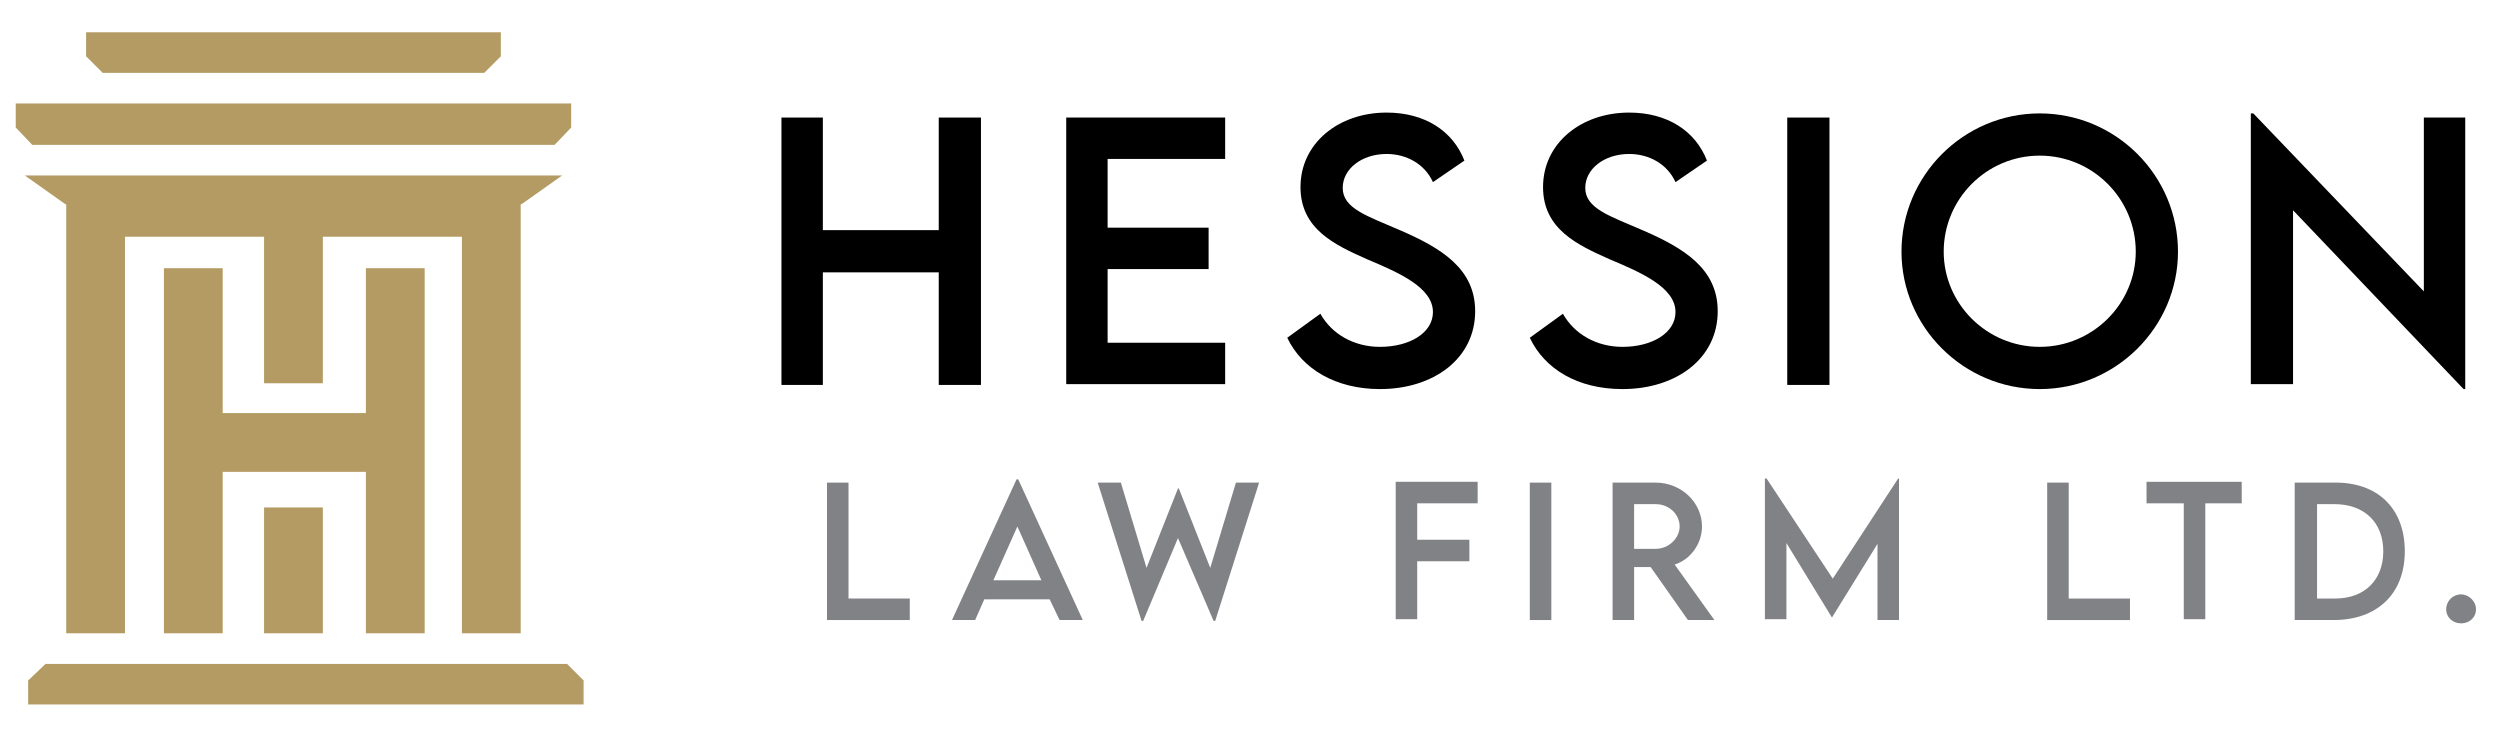
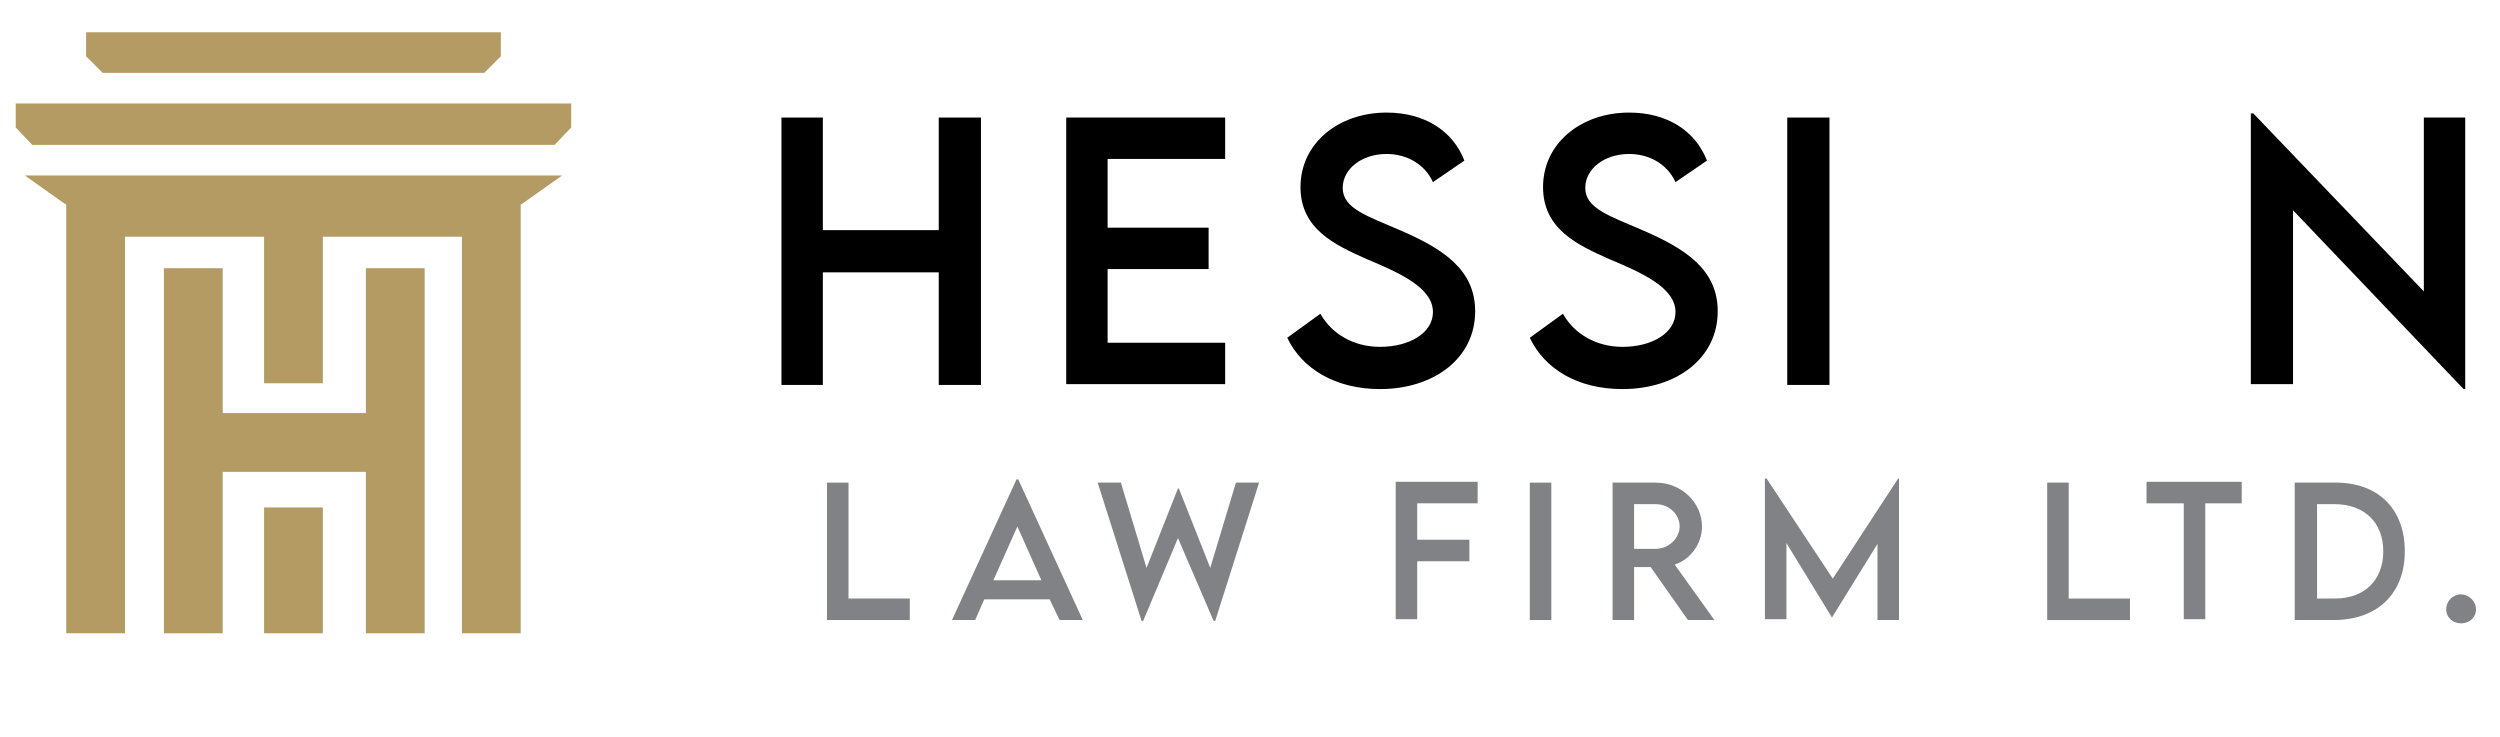
<svg xmlns="http://www.w3.org/2000/svg" version="1.1" id="Layer_1" x="0px" y="0px" viewBox="0 0 302 89" style="enable-background:new 0 0 302 89;" xml:space="preserve">
  <style type="text/css">
	.st0{fill:#B49B63;}
	.st1{fill:#808285;}
</style>
  <g>
    <polygon class="st0" points="44.2,49.4 44.2,49.9 43.7,49.9 27.4,49.9 26.9,49.9 26.9,49.4 26.9,32.4 19.8,32.4 19.8,76.5    26.9,76.5 26.9,57.5 26.9,57 27.4,57 43.7,57 44.2,57 44.2,57.5 44.2,76.5 51.3,76.5 51.3,32.4 44.2,32.4  " />
    <g>
      <rect x="31.9" y="61.3" class="st0" width="7.1" height="15.2" />
      <g>
        <polygon class="st0" points="3,21.2 7.8,24.6 8,24.7 8,25 8,76.5 15.1,76.5 15.1,29.1 15.1,28.6 15.6,28.6 30.6,28.6 31.4,28.6      31.9,28.6 31.9,29.1 31.9,46.3 39,46.3 39,29.1 39,28.6 39.5,28.6 40.3,28.6 55.3,28.6 55.8,28.6 55.8,29.1 55.8,76.5 62.9,76.5      62.9,25 62.9,24.7 63.1,24.6 67.9,21.2    " />
      </g>
      <g>
        <polygon class="st0" points="1.9,15.4 3.9,17.5 67,17.5 69,15.4 69,12.5 1.9,12.5    " />
      </g>
      <polygon class="st0" points="10.4,6.8 12.4,8.8 58.5,8.8 60.5,6.8 60.5,3.9 10.4,3.9   " />
-       <polygon class="st0" points="5.5,80.2 3.4,82.2 3.4,85.1 70.5,85.1 70.5,82.2 68.5,80.2   " />
    </g>
  </g>
  <g>
    <g>
      <path d="M118.5,14.2v32.3h-5.1V32.9h-14v13.6h-5V14.2h5v13.6h14V14.2H118.5z" />
      <path d="M133.8,19.2v8.3h12.2v5h-12.2v8.9H148v5h-19.2V14.2H148v5H133.8z" />
      <path d="M155.5,40.8l4-2.9c1.4,2.5,4.1,4,7.2,4c3.6,0,6.4-1.7,6.4-4.2c0-3-4.2-4.8-8-6.4c-3.8-1.7-8-3.6-8-8.7c0-5.3,4.6-9,10.4-9    c4.6,0,8,2.2,9.4,5.8l-3.8,2.6c-1-2.2-3.2-3.4-5.6-3.4c-3,0-5.3,1.8-5.3,4.1c0,2.5,3,3.4,6.9,5.1c5.1,2.2,9.1,4.7,9.1,9.8    c0,5.7-5,9.4-11.5,9.4C161.4,47,157.3,44.6,155.5,40.8z" />
      <path d="M184.8,40.8l4-2.9c1.4,2.5,4.1,4,7.2,4c3.6,0,6.4-1.7,6.4-4.2c0-3-4.2-4.8-8-6.4c-3.8-1.7-8-3.6-8-8.7c0-5.3,4.6-9,10.4-9    c4.6,0,8,2.2,9.4,5.8l-3.8,2.6c-1-2.2-3.2-3.4-5.6-3.4c-3,0-5.3,1.8-5.3,4.1c0,2.5,3,3.4,6.9,5.1c5.1,2.2,9.1,4.7,9.1,9.8    c0,5.7-5,9.4-11.5,9.4C190.6,47,186.6,44.6,184.8,40.8z" />
      <path d="M215.9,14.2h5.1v32.3h-5.1V14.2z" />
-       <path d="M229.7,30.4c0-9.2,7.5-16.7,16.7-16.7c9.2,0,16.7,7.5,16.7,16.7c0,9.1-7.5,16.6-16.7,16.6C237.2,47,229.7,39.5,229.7,30.4    z M258,30.4c0-6.4-5.2-11.6-11.6-11.6s-11.6,5.2-11.6,11.6c0,6.3,5.2,11.5,11.6,11.5S258,36.7,258,30.4z" />
      <path d="M297.8,14.1v32.9h-0.2l-20.6-21.6v21h-5.1V13.7h0.3l20.6,21.5v-21H297.8z" />
    </g>
    <g>
      <path class="st1" d="M109.9,72.3v2.6h-10V58.3h2.6v14H109.9z" />
      <path class="st1" d="M126.8,72.4h-7.9l-1.1,2.5h-2.8l7.8-17h0.2l7.8,17h-2.8L126.8,72.4z M125.8,70.1l-2.9-6.5l-2.9,6.5H125.8z" />
      <path class="st1" d="M132.6,58.3h2.8l3.1,10.3l3.8-9.6h0.1l3.8,9.6l3.1-10.3h2.8L146.8,75h-0.2l-4.3-10l-4.2,10h-0.2L132.6,58.3z" />
      <path class="st1" d="M171.2,60.8v4.4h6.3v2.6h-6.3v7h-2.6V58.2h9.9v2.6H171.2z" />
      <path class="st1" d="M184.8,58.3h2.6v16.6h-2.6V58.3z" />
      <path class="st1" d="M203.9,74.9l-4.5-6.4h-2v6.4h-2.6l0-16.6h5.2c3.1,0,5.6,2.4,5.6,5.3c0,2.1-1.4,4-3.3,4.6l4.8,6.7H203.9z     M200,66.3c1.6,0,2.9-1.3,2.9-2.7c0-1.5-1.3-2.7-2.9-2.7h-2.6v5.4H200z" />
      <path class="st1" d="M229.4,57.9v17h-2.6v-9.2l-5.5,8.9h0l-5.5-9v9.2h-2.6v-17h0.2l8,12.1l7.9-12.1H229.4z" />
      <path class="st1" d="M257.3,72.3v2.6h-10V58.3h2.6v14H257.3z" />
      <path class="st1" d="M270.9,60.8h-4.5v14h-2.6v-14h-4.5v-2.6h11.5V60.8z" />
      <path class="st1" d="M290.5,66.6c0,5.1-3.3,8.3-8.6,8.3h-4.7V58.3h4.7C287.2,58.2,290.5,61.4,290.5,66.6z M287.9,66.6    c0-3.5-2.3-5.7-5.9-5.7h-2.1v11.4h2.2C285.6,72.3,287.9,70.1,287.9,66.6z" />
      <path class="st1" d="M295.5,73.6c0-1,0.8-1.8,1.8-1.8c0.9,0,1.8,0.8,1.8,1.8c0,1-0.8,1.7-1.8,1.7S295.5,74.6,295.5,73.6z" />
    </g>
  </g>
</svg>